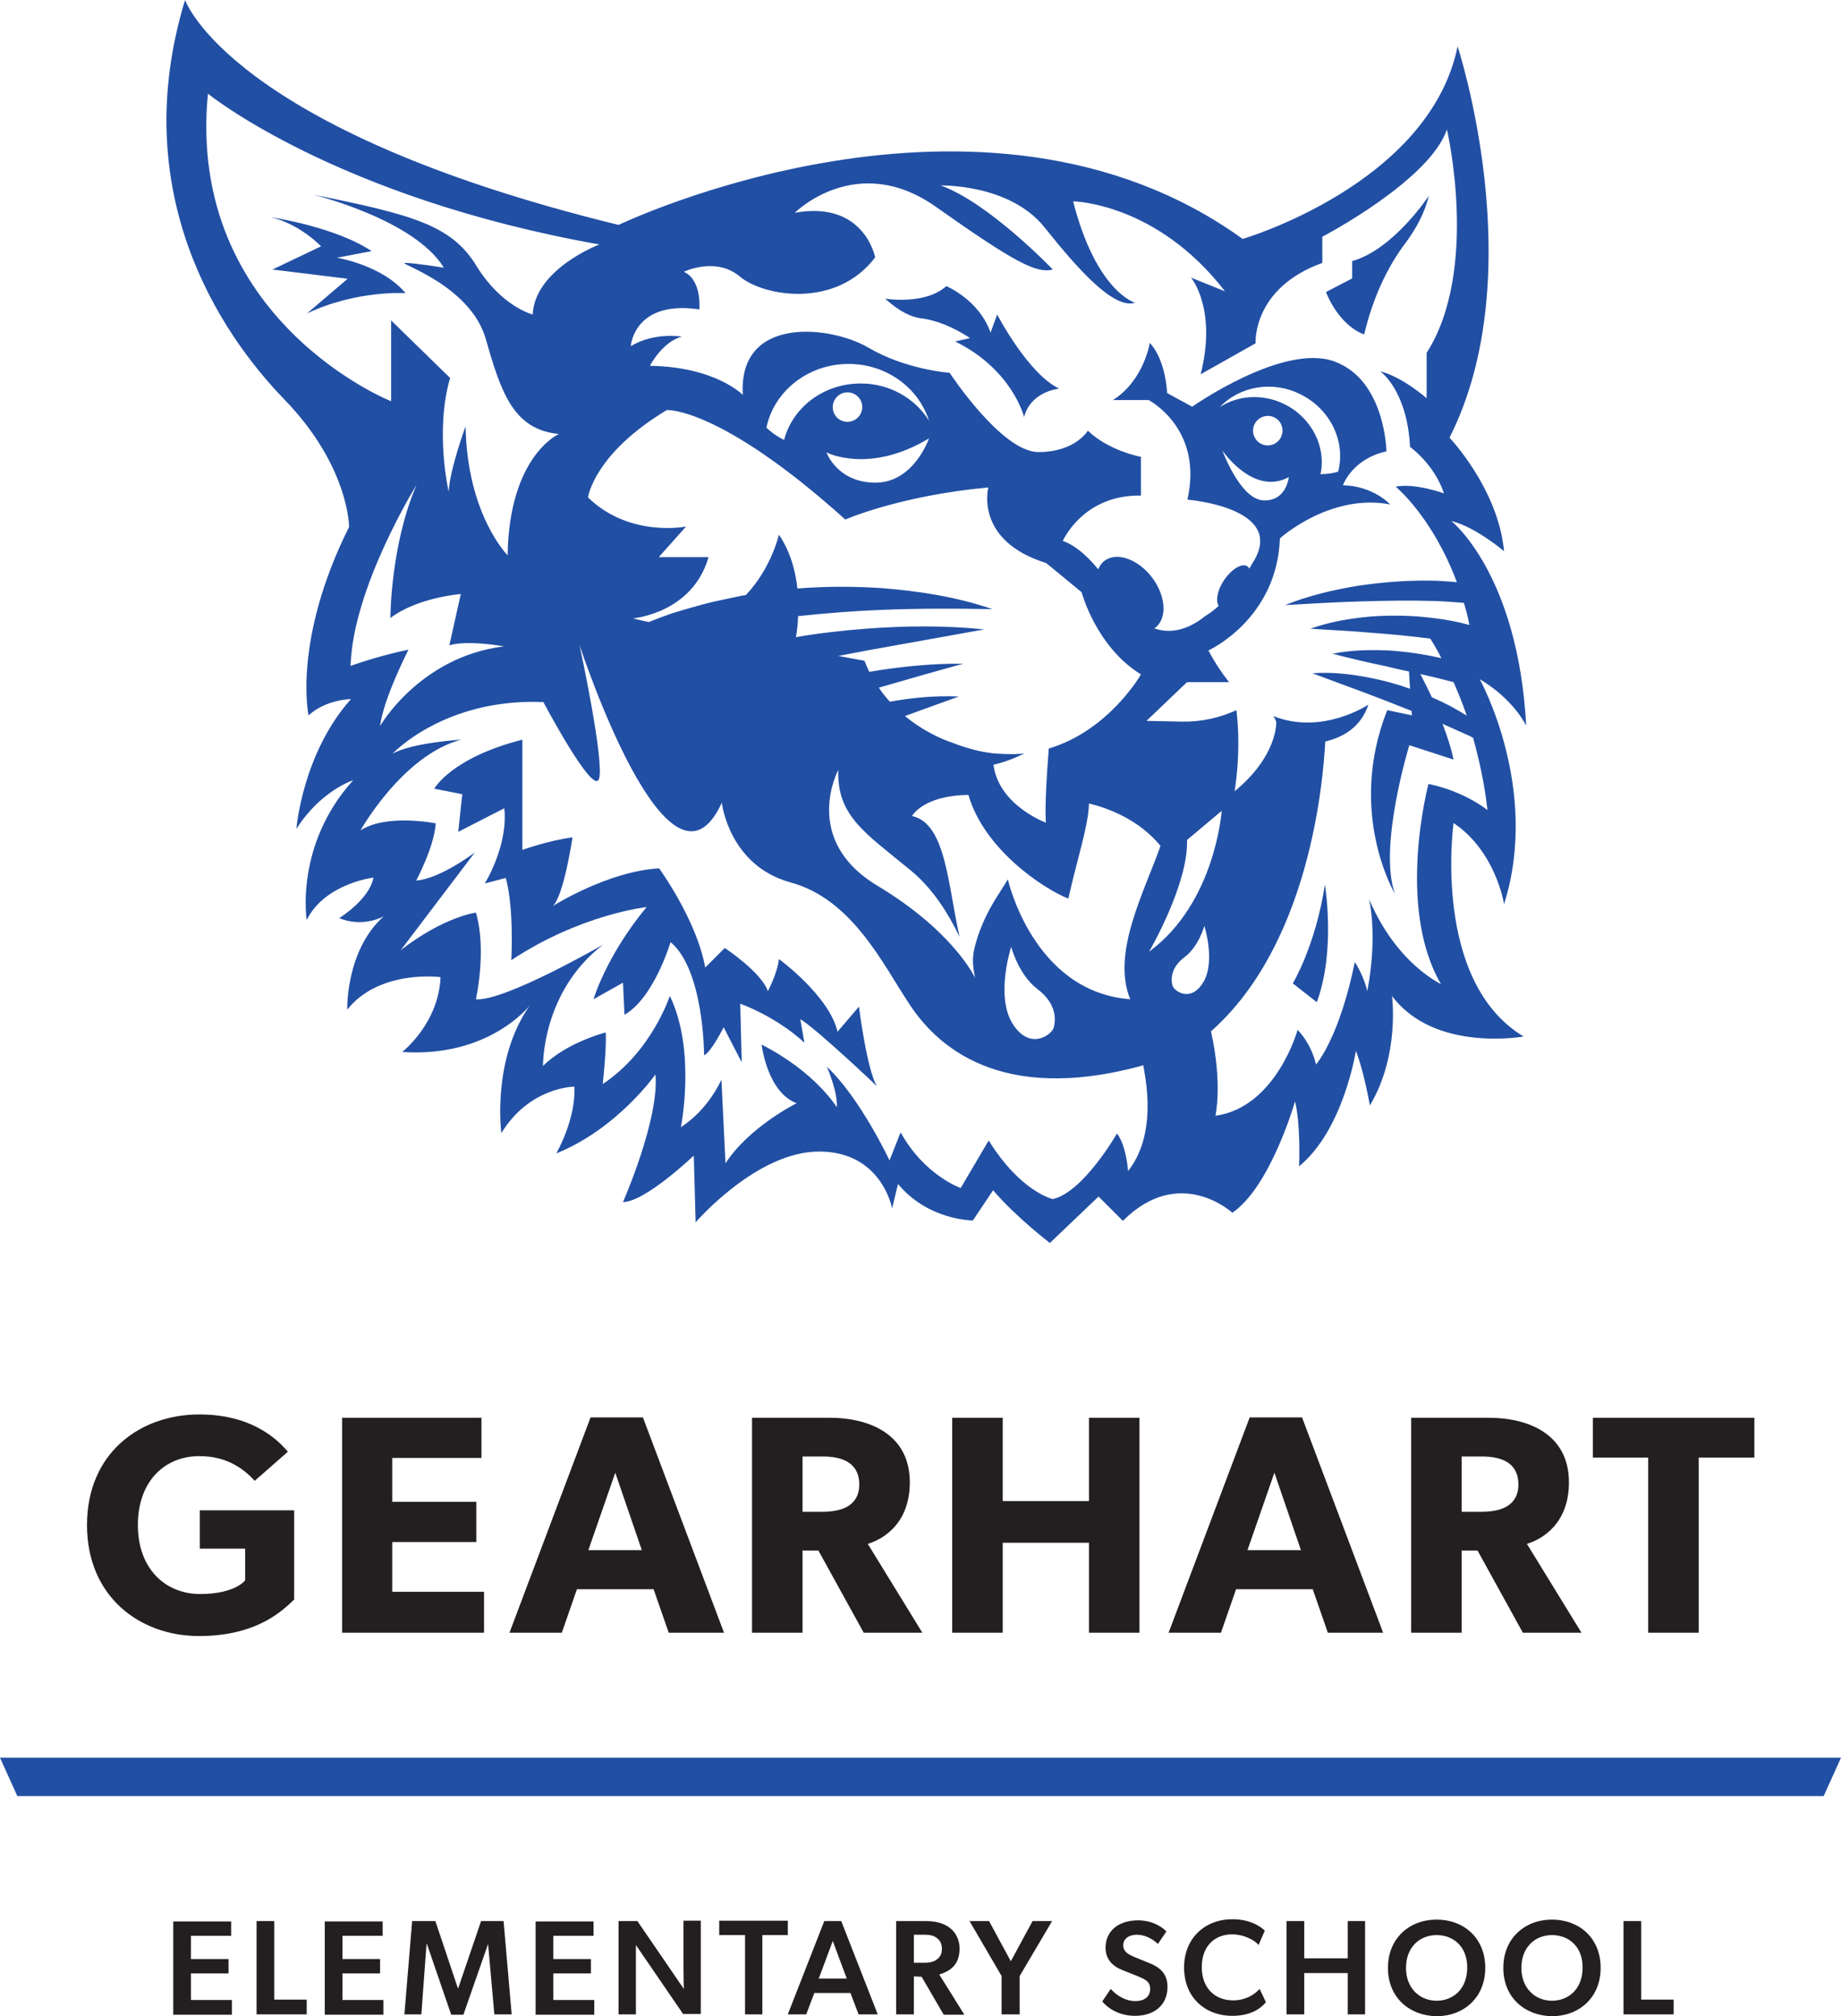
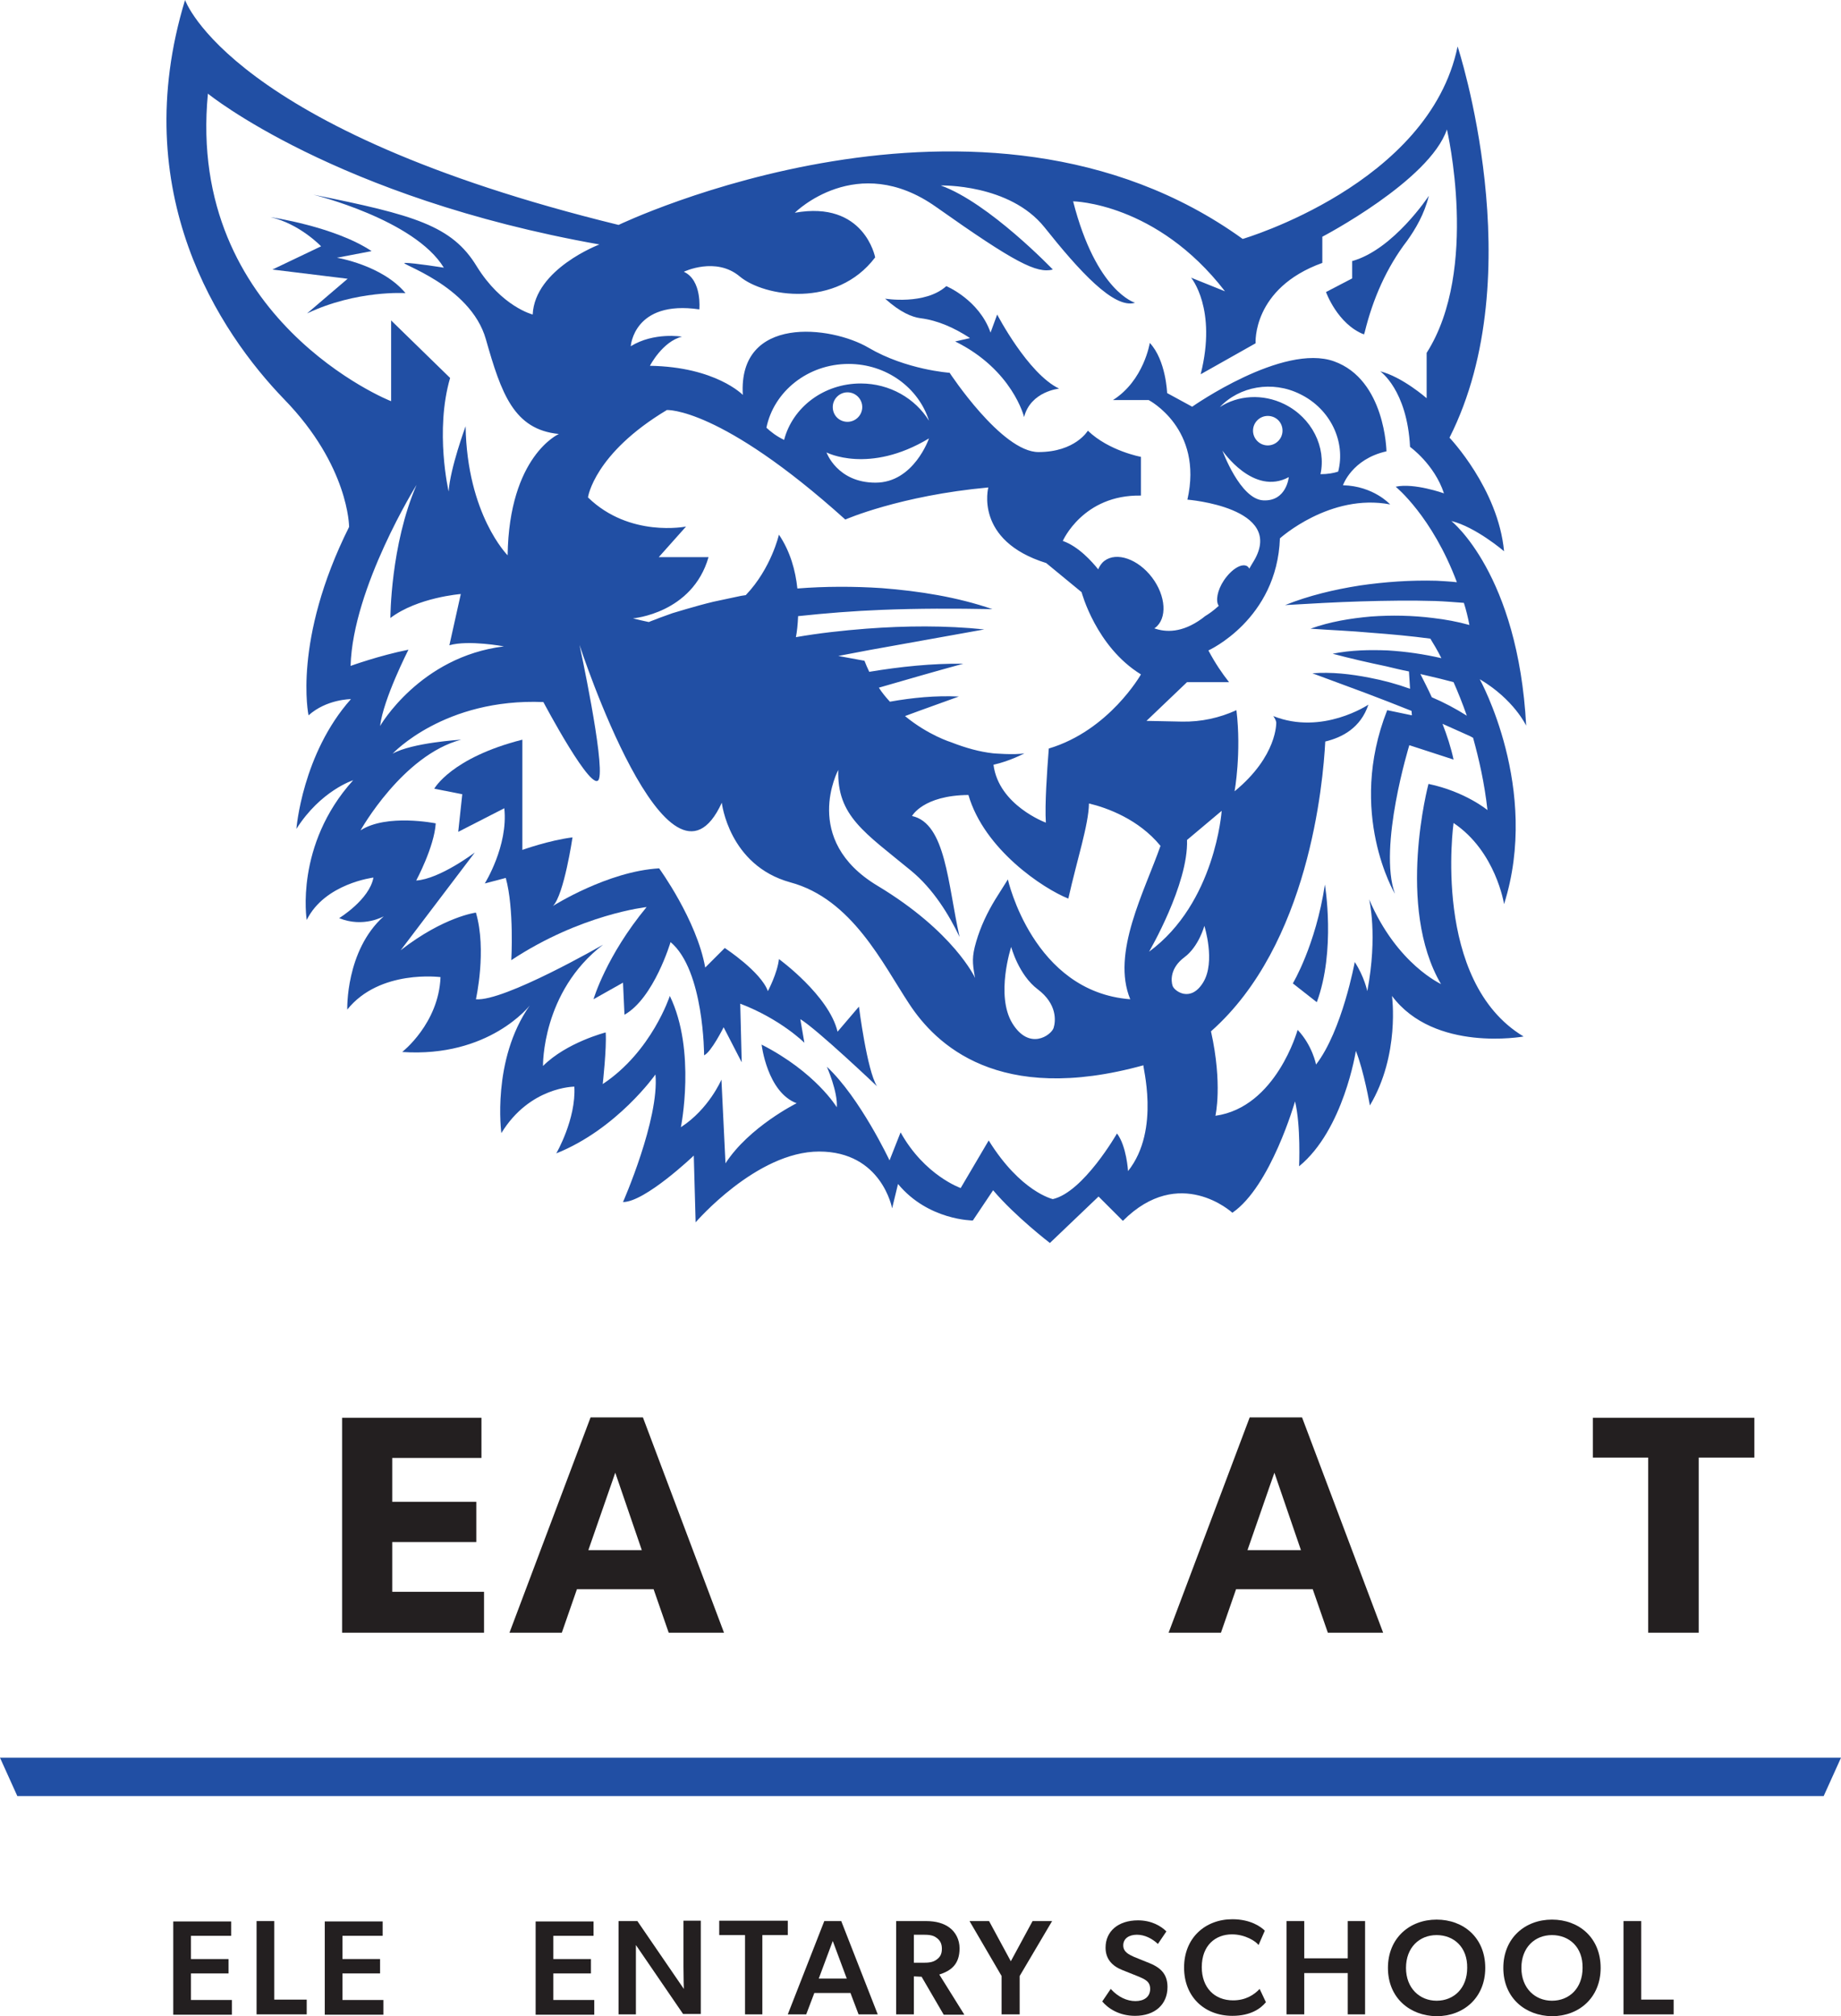
<svg xmlns="http://www.w3.org/2000/svg" version="1.1" id="Layer_1" x="0px" y="0px" viewBox="0 0 499.4 546.8" style="enable-background:new 0 0 499.4 546.8;" xml:space="preserve">
  <style type="text/css">
	.st0{fill:#214FA4;}
	.st1{fill:#231F20;}
</style>
  <g>
    <g>
      <path class="st0" d="M350.7,266.7l6.5,5.1c5.2-14,2.2-31.9,2.2-31.9C356.9,256.4,350.7,266.7,350.7,266.7z" />
      <path class="st0" d="M387.6,53.1c0,0-9.6,14.6-20.8,17.7v4.7l-7.1,3.7c0,0,3.1,8.7,10.3,11.5l0.2-0.6c2.2-9,5.9-17.5,11.5-24.8    C384,62.1,386.4,58,387.6,53.1z" />
      <path class="st0" d="M270.5,85.3l-1.8,4.9c-3.1-8.9-12-12.6-12-12.6c-5.8,5.2-16.6,3.4-16.6,3.4c4.1,3.7,7.3,5,9.6,5.3    c4.8,0.6,9.3,2.7,13.3,5.3l0.1,0.1l-4,0.9c15.6,7.7,18.7,20.5,18.7,20.5c1.8-7,9.5-7.7,9.5-7.7C278.8,101.3,270.5,85.3,270.5,85.3    z" />
      <path class="st0" d="M227.2,279.8c-2.3-9.8-15.9-19.7-15.9-19.7c-0.4,3.8-3,8.7-3,8.7c-1.9-5.3-11.7-11.7-11.7-11.7l-5.3,5.3    c-2.3-12.9-12.5-26.9-12.5-26.9c-14,0.8-28.8,10.2-28.8,10.2c3-3,5.3-18.6,5.3-18.6c-6.4,0.8-13.6,3.4-13.6,3.4v-29.9    c-19.3,4.9-23.9,13.3-23.9,13.3l7.6,1.5l-1.1,10.2l12.5-6.4c1.1,10.2-5.3,20.4-5.3,20.4l5.7-1.5c2.3,8.3,1.5,22.3,1.5,22.3    c18.9-12.5,36.7-14.4,36.7-14.4c-11,13.3-14.4,25-14.4,25l8-4.5l0.4,8.7c8-4.5,12.5-19.7,12.5-19.7c9.1,7.6,9.1,30.7,9.1,30.7    c1.9-0.8,5.3-7.6,5.3-7.6l4.9,9.5l-0.4-15.9c11,4.2,17.4,10.6,17.4,10.6l-1.1-6.4c4.5,2.7,20.8,18.2,20.8,18.2    c-2.7-4.2-4.9-21.6-4.9-21.6L227.2,279.8z" />
      <path class="st0" d="M394.3,223.2c11.5,7.7,13.7,22,13.7,22c9.9-31.3-6.6-61-6.6-61c9.3,5.5,12.6,12.6,12.6,12.6    c-2.2-41.2-20.3-55.5-20.3-55.5c6.6,1.6,14.3,8.2,14.3,8.2c-1.6-17-14.8-30.8-14.8-30.8c22.5-44.5,2.2-106.1,2.2-106.1    c-7.7,37.4-58.3,52.2-58.3,52.2C266.2,13.7,167.8,61,167.8,61C62.3,35.2,50.2,0,50.2,0c-15.9,52.2,9.3,90.1,26.9,108.3    c17.6,18.1,17.6,34.6,17.6,34.6c-15.4,30.8-11,51.1-11,51.1c4.9-4.4,11.5-4.4,11.5-4.4c-13.2,14.8-14.8,35.2-14.8,35.2    c6.6-10.4,15.4-13.2,15.4-13.2c-15.9,17.6-12.6,37.9-12.6,37.9c4.9-9.9,18.1-11.5,18.1-11.5c-1.1,6-9.3,11-9.3,11    c6.6,2.7,12.1-0.5,12.1-0.5c-10.4,9.3-9.9,25.3-9.9,25.3c8.8-11,25.3-8.8,25.3-8.8c-0.5,12.6-10.4,20.3-10.4,20.3    c23.6,1.6,34.6-12.6,34.6-12.6c-10.4,14.8-7.7,34.6-7.7,34.6c7.7-12.6,19.8-12.6,19.8-12.6c0.5,8.8-4.9,18.1-4.9,18.1    c16.5-6.6,26.9-21.4,26.9-21.4c1.1,12.1-8.8,34.6-8.8,34.6c6,0,19.2-12.6,19.2-12.6l0.5,18.1c0,0,16.5-19.2,33.5-19.2    s19.8,15.4,19.8,15.4l1.6-6.6c8.2,9.9,20.3,9.9,20.3,9.9l5.5-8.2c6,7.1,15.4,14.3,15.4,14.3l13.2-12.6l6.6,6.6    c15.4-15.4,29.7-2.2,29.7-2.2c10.4-7.1,17-30.2,17-30.2c1.6,6.6,1.1,17.6,1.1,17.6c12.1-9.9,15.4-31.3,15.4-31.3    c2.2,5.5,3.8,14.8,3.8,14.8c8.2-13.7,6-29.7,6-29.7c11.5,15.4,35.7,11,35.7,11C388.3,266.1,394.3,223.2,394.3,223.2z M180.9,111.2    c0,0,14.4-0.9,48.4,29.7c0,0,14.8-6.5,38.8-8.7c0,0-3.9,14.4,15.7,20.5l9.6,7.9c0,0,3.9,14.8,16.1,22.3c0,0-8.6,15.2-25,20.1    c-0.5,6.5-1.1,15.1-0.8,20.1c0,0-12.8-4.7-14.2-15.7c4.5-1,8.4-3.1,8.4-3.1c-2.7,0.5-8.5,0-8.5,0c-3.6-0.4-7.3-1.4-11.4-3    c0,0-6.2-1.9-12.5-7.1c4.8-1.8,9.7-3.5,14.6-5.3c-6.3-0.3-12.5,0.3-18.7,1.4c-1.1-1.2-2.1-2.4-3-3.8c7.6-2.2,15.2-4.4,22.9-6.5    c-8.5-0.1-17.1,0.8-25.5,2.2c-0.5-1-0.9-2-1.3-3l-7.1-1.3c2.8-0.5,5.6-1.1,8.4-1.6l31.2-5.6c-10.6-1.1-21.3-1-32-0.2    c-6.4,0.5-12.8,1.2-19.1,2.3c0.3-1.5,0.5-3.4,0.6-5.7c7.5-0.8,15-1.4,22.6-1.7c9.9-0.4,19.9-0.4,30.1-0.2    c-9.6-3.3-19.8-4.9-30-5.7c-7.6-0.5-15.3-0.5-22.9,0.1c-0.5-4.8-1.9-10-5-14.6c0,0-2.1,9.2-9,16.4c-0.4,0.1-0.9,0.1-1.3,0.2    l-7.5,1.6c-2.5,0.6-5,1.3-7.4,2l-3.7,1.1c-1.2,0.4-2.4,0.9-3.6,1.3c-0.9,0.4-1.9,0.7-2.8,1.1c-1.4-0.3-2.8-0.6-4.3-1    c0,0,16.1-1.3,20.5-16.6h-13.5l7.4-8.3c0,0-15.3,3.1-26.6-7.9C159.5,134.8,161.2,123,180.9,111.2z M252,118.9c0,0-4.1,12-14.5,12    s-13.3-8.2-13.3-8.2S235.7,128.7,252,118.9z M225.9,110.4c0-2.2,1.8-4,4-4s4,1.8,4,4s-1.8,4-4,4S225.9,112.7,225.9,110.4z     M233.5,104c-10.1,0-18.5,6.5-20.8,15.3c-2.1-1-3.6-2.2-4.8-3.3c2-9.8,11.2-17.3,22.3-17.3c10.3,0,19,6.5,21.8,15.4    C248.3,108.1,241.4,104,233.5,104z M306.6,271c-26.4-2-33.2-32.5-33.2-32.5l-3.4,5.4c-2.2,3.6-4,7.4-5.2,11.5    c-1.2,4.1-1,5.8-0.4,9.3l0,0c0.1,0.3,0.1,0.5,0.1,0.5s-5.7-12.5-26.5-25s-10.6-31.4-10.6-31.4c-0.4,12.5,7.2,17,19.7,27.3    c6.1,5,10.4,12.1,13.2,18c-3.2-14.2-3.7-30.8-12.9-32.8c0,0,3-5.6,15.3-5.7c4.3,14.8,20.3,25.4,27.1,28.1    c2.4-10.7,5.5-20,5.6-25.8c5,1.2,13.5,4.3,19.4,11.5C310.5,241.7,301.4,258.5,306.6,271z M285.8,278.8c-0.7,2-6.6,6.2-11.2-1.3    c-4.6-7.6-0.3-20.7-0.3-20.7s2,7.6,7.2,11.5C286.8,272.3,286.4,276.9,285.8,278.8z M56.4,25.4c0,0,34.6,28.2,106.2,40.9    c0,0-17.5,6.6-18.1,19c0,0-8.4-2.1-15.2-13.1c-6.7-11-16.9-13.9-44.3-19.4c0,0,27.4,6.7,35.4,19.8c0,0-8-1.3-10.5-1.3    s17.7,5.9,21.9,20.7s7.6,24.5,19.8,25.7c0,0-13.5,5.9-13.9,32.9c0,0-11-11-11.4-35c0,0-4.2,11.4-4.6,17.7c0,0-3.8-16.4,0.4-30.8    l-16-15.6v21.9C106.1,108.9,50.5,86.6,56.4,25.4z M95.1,180.6c0.6-21.3,17.9-49.1,17.9-49.1c-7.1,16.4-7.1,36.1-7.1,36.1    c7.4-5.6,19.1-6.5,19.1-6.5l-3.1,13.9c5.2-1.5,14.8,0.3,14.8,0.3c-22.8,2.8-33.6,21.6-33.6,21.6c0.9-7.4,7.7-20.7,7.7-20.7    C102.8,177.8,95.1,180.6,95.1,180.6z M306,317.6c0,0-0.4-6.8-3-10.2c0,0-9.1,15.9-17.4,17.8c0,0-8.7-1.9-17.4-15.9l-7.6,12.9    c0,0-9.8-3.4-16.3-15.1l-3,7.6c0,0-8-17-17-25.4c0,0,3,6.8,2.7,11c0,0-5.7-9.5-20.4-17c0,0,1.5,12.9,9.5,15.9    c0,0-12.9,6.4-19.3,16.3l-1.1-22.7c0,0-3.4,8-11,12.9c0,0,4.2-20.8-3-35.6c0,0-4.9,15.1-18.2,23.9c0,0,1.1-9.8,0.8-14    c0,0-10.6,2.7-17,9.1c0,0-0.4-20.1,16.3-32.9c0,0-26.9,15.5-34.5,14.8c0,0,3-13.3,0-23.5c0,0-8.7,1.1-20.4,10.2l20.1-26.5    c0,0-9.5,7.2-15.9,7.6c0,0,4.9-9.1,5.3-15.5c0,0-13.3-2.7-20.4,1.9c0,0,11.4-20.4,27.3-24.6c0,0-13.3,0.8-18.6,3.8    c0,0,14-15.1,40.9-14c0,0,13.6,25.7,15.1,20.8c1.5-4.9-5.3-36.3-5.3-36.3s24.2,74.2,38.6,42.8c0,0,1.9,17,18.6,21.6    c16.7,4.5,25,22,32.2,32.9c7.2,11,24.2,27.6,63.6,16.7C309.7,288.5,315,306.3,306,317.6z M311.7,258.1c0,0,10.7-18.3,10.3-30.3    l9.4-7.9C331.4,219.9,329.7,244.9,311.7,258.1z M326.4,266.4c-3.4,5.6-7.8,2.4-8.3,1c-0.5-1.4-0.7-4.9,3.2-7.8    c3.9-2.9,5.4-8.5,5.4-8.5S329.8,260.8,326.4,266.4z M371.4,243.9c0,0,2.4,9.7-0.5,24.9c0,0-0.8-3.9-3.4-7.9    c0,0-3.4,18.6-10.5,27.8c0,0-1-5.2-5-9.4c0,0-5.8,21-22.3,23.3c0,0,2-8.5-1.2-22.9c26.6-23.5,30.4-67.3,31-78.6    c4.6-1.1,9.6-3.7,11.7-10c0,0-12.5,8.4-25.8,3.1c0.4,0.6,0.7,1.1,0.8,1.7c0,0,0.4,9.1-11.3,18.7c0,0,1.9-10.5,0.5-22    c-4.6,2.1-9.6,3.2-14.8,3.1l-9.6-0.2l11-10.5h11.4c-1.9-2.4-3.8-5.2-5.6-8.6c0,0,18.6-8.4,19.4-30.4c0,0,13.6-12.3,29.9-9.2    c0,0-4.5-5-12.8-5.2c0,0,2.4-7.1,11.8-9.2c0,0-0.3-19.4-14.2-24.4s-38.5,12.3-38.5,12.3l-6.8-3.7c0,0-0.3-8.9-4.7-13.6    c0,0-1.6,10.2-10,15.5h9.7c0,0,14.9,7.7,10.5,27c0,0,26.5,2.1,18.1,16.5c-0.5,0.8-0.9,1.5-1.3,2.2c-0.1-0.2-0.3-0.4-0.5-0.6    c-1.5-1-4.3,0.7-6.4,3.8c-1.8,2.7-2.3,5.6-1.4,6.9c-1.4,1.3-2.7,2.2-3.7,2.8c-0.3,0.2-0.6,0.5-0.9,0.7c-5.4,3.9-9.8,3.7-12.9,2.6    c0.1,0,0.1-0.1,0.2-0.1c3.4-2.5,3-8.7-0.8-13.7s-9.6-7-12.9-4.5c-0.8,0.6-1.3,1.4-1.7,2.3c-1.6-2-5.3-6.2-9.6-7.7    c0,0,5.5-12.6,21.2-12.3v-10.5c0,0-8.7-1.6-14.4-7.1c0,0-3.4,5.8-13.4,5.8s-24.1-21.5-24.1-21.5s-11.8-0.8-22-6.8    s-35.4-8.9-34.1,12.8c0,0-7.3-7.6-25.2-7.9c0,0,3.4-6.6,8.7-7.9c0,0-7.6-1.3-13.9,2.6c0,0,0.8-12.6,18.6-10c0,0,0.8-7.9-4.2-10.2    c0,0,8.7-4.2,15.2,1.3c6.6,5.5,26.2,8.7,36.7-5.2c0,0-2.9-15.5-21.8-12.1c0,0,16.8-16.8,38.3-1.6s27.3,18.1,31.7,17    c0,0-17.3-18.1-30.4-22.8c0,0,18.6-0.5,28.1,11.3c9.4,11.8,18.9,22.3,24.6,20.5c0,0-10.5-2.9-16.8-27.5c0,0,22.6,0.3,41.2,24.4    l-9.2-3.7c0,0,7.1,8.4,2.6,26.2l14.9-8.4c0,0-1-14.9,18.1-21.8v-7.1c0,0,29.1-15.2,33.8-29.1c0,0,8.9,38-5.5,60.6V108    c0,0-6.6-5.8-12.6-7.3c0,0,7.3,5,8.1,20.5c0,0,6.6,4.7,9.2,12.6c0,0-8.1-2.9-13.1-1.8c0,0,9.9,8,16.6,25.9    c-1.8-0.2-3.7-0.3-5.5-0.4c-7-0.2-14,0.3-20.9,1.3c-6.9,1.1-13.7,2.7-20.2,5.3c7-0.4,13.8-0.8,20.6-1s13.6-0.3,20.3-0.1    c2.5,0.1,5,0.3,7.6,0.5c0.6,1.9,1.1,3.9,1.5,6c-3.2-0.9-6.5-1.5-9.9-1.9c-5.6-0.7-11.2-0.8-16.8-0.4c-5.6,0.5-11.1,1.4-16.4,3.3    c5.6,0.4,11,0.6,16.4,1.1c5.4,0.4,10.8,0.9,16.1,1.6l0,0c0.8,1.3,1.9,3.1,3,5.3c-4.8-1.1-9.6-1.8-14.5-2.1c-5-0.2-10.1-0.1-15,0.9    c4.9,1.3,9.7,2.4,14.5,3.4c2.1,0.5,4.1,1,6.2,1.4l0.3,4.7c-3.6-1.3-7.3-2.3-11-3c-5.1-1-10.3-1.6-15.5-1.2l14.3,5.3    c4.2,1.6,8.4,3.2,12.6,4.9l0.1,1.2l-6.7-1.4c-11,27.9,2.1,49.8,2.1,49.8c-4.6-12.7,3.9-40.3,3.9-40.3l12,3.9    c-0.7-3.3-1.8-6.6-3-9.7c2.2,1,4.5,2,6.7,3c0.5,0.2,1.1,0.5,1.6,0.8c1.6,5.8,3.1,12.3,3.9,19.6c0,0-6-5-16-7.1    c0,0-8.9,33.3,3.4,54.3C391.1,266.9,379,261.7,371.4,243.9z M348.4,109.6c-5.9-2.9-12.6-2.4-17.5,0.8c5.3-5.6,14.2-7.3,21.8-3.5    c8.2,4,12.4,12.9,10.3,21c-1.2,0.4-2.8,0.7-4.8,0.7C359.8,121.3,355.9,113.3,348.4,109.6z M347.9,116.8c0,2.2-1.8,4-4,4    s-4-1.8-4-4s1.8-4,4-4S347.9,114.5,347.9,116.8z M349.6,129.4c0,0-0.6,6.6-6.9,6.3s-11.1-13.5-11.1-13.5S340,134.6,349.6,129.4z     M397.9,194.1c-3-1.9-6.2-3.6-9.5-5c-1.1-2.4-2.2-4.5-3.1-6.3c1.7,0.4,3.4,0.8,5.1,1.2c1.3,0.3,2.6,0.7,3.9,1    C395.5,187.7,396.7,190.7,397.9,194.1z" />
      <path class="st0" d="M110,79.5c-6.3-7.6-18.6-9.6-18.6-9.6l9.4-1.8c-10.1-6.7-27.4-9.2-27.4-9.2c7.9,1.8,13.7,7.9,13.7,7.9    l-13.2,6.3l20.4,2.5l-11,9.4C96.8,78.6,110,79.5,110,79.5z" />
    </g>
    <g>
      <g>
-         <path class="st1" d="M54,443.7c-16.1,0-30.4-10.7-30.4-30.1c0-19.4,14.2-30,30.5-30c15.5,0,22.2,8.1,24,10.1l-9,7.9     c-2.5-2.7-7-6.7-15-6.7c-9.4,0-16.7,6.8-16.7,18.7c0,11.8,7.4,18.7,16.9,18.7s12.2-3.7,12.2-3.7V420H54.2v-10.4h25.6v24.2     C77,436.4,70.1,443.7,54,443.7z" />
        <path class="st1" d="M92.8,442.8v-58.3h37.8v10.9h-24.2v11.9h22.8v10.9h-22.8v13.5h24.9v11.1L92.8,442.8L92.8,442.8z" />
        <path class="st1" d="M181.4,442.8l-4.1-11.8h-20.8l-4.1,11.8h-14.2l22-58.4h14.2l22,58.4H181.4z M166.9,399.4l-7.3,21h14.5     L166.9,399.4z" />
-         <path class="st1" d="M234.3,442.8L222,420.5h-4.3v22.3H204v-58.3h21c11.2,0,21.8,4.7,21.8,17.5c0,11.1-7.1,15.4-11.4,16.7     l14.8,24.1H234.3z M223.1,395h-5.4v15h5.4c5.1,0,10-1.5,10-7.5C233,396.4,228.1,395,223.1,395z" />
-         <path class="st1" d="M295.4,442.8v-24.4H272v24.4h-13.7v-58.3H272v22.6h23.4v-22.6h13.7v58.3H295.4z" />
        <path class="st1" d="M360.2,442.8l-4.1-11.8h-20.8l-4.1,11.8H317l22-58.4h14.2l22,58.4H360.2z M345.7,399.4l-7.3,21h14.5     L345.7,399.4z" />
-         <path class="st1" d="M413.1,442.8l-12.3-22.3h-4.3v22.3h-13.7v-58.3h21c11.2,0,21.8,4.7,21.8,17.5c0,11.1-7.1,15.4-11.4,16.7     l14.8,24.1H413.1z M401.9,395h-5.4v15h5.4c5.1,0,10-1.5,10-7.5C411.8,396.4,406.9,395,401.9,395z" />
        <path class="st1" d="M460.8,395.3v47.5h-13.7v-47.5h-15v-10.8h43.8v10.8L460.8,395.3L460.8,395.3z" />
      </g>
      <polygon class="st0" points="494.7,487.1 4.7,487.1 0,476.7 499.4,476.7   " />
      <g>
        <path class="st1" d="M62.7,521v4H51.8v6.3H62v3.9H51.8v7.2h11.1v4H47v-25.3h15.7V521z" />
        <path class="st1" d="M74.4,521v21.3h8.8v4H69.6V521H74.4z" />
        <path class="st1" d="M103.8,521v4H92.9v6.3h10.2v3.9H92.9v7.2H104v4H88.1v-25.3h15.7V521z" />
-         <path class="st1" d="M132.4,527.2l-6.7,19.2h-3.3l-6.6-19.2h-0.1l-1.4,19.1h-4.6l2.1-25.3h6.3l6.1,18.2h0.1l6.2-18.2h6.1     l2.2,25.3h-4.7L132.4,527.2L132.4,527.2z" />
        <path class="st1" d="M161,521v4h-10.9v6.3h10.2v3.9h-10.2v7.2h11.1v4h-15.9v-25.3H161V521z" />
        <path class="st1" d="M172.5,533.9v12.4h-4.7V521h5.1l12.6,18.4c0,0-0.1-3-0.1-6v-12.5h4.7v25.3h-4.8l-12.8-18.7     C172.5,527.6,172.5,530.8,172.5,533.9z" />
        <path class="st1" d="M195.1,524.8v-3.9h18.6v3.9h-6.9v21.5h-4.7v-21.5H195.1z" />
        <path class="st1" d="M220.9,540.5l-2.2,5.8h-5l9.9-25.3h4.6l9.9,25.3h-5.2l-2.2-5.8H220.9z M229.7,536.6l-3.8-10.2l-3.8,10.2     H229.7z" />
        <path class="st1" d="M247.9,536v10.3h-4.8V521h8.1c2.7,0,4.8,0.6,6.4,1.8c1.6,1.2,2.7,3.2,2.7,5.6c0,4.4-2.4,6.1-5.5,7.1     l6.8,10.9H256l-6-10.3L247.9,536L247.9,536z M254,531.5c1-0.7,1.5-1.5,1.5-3c0-1.4-0.5-2.3-1.5-3c-0.9-0.7-2.1-0.8-3.6-0.8h-2.5     v7.6h2.5C251.9,532.3,253,532.2,254,531.5z" />
        <path class="st1" d="M263,521h5.3l5.9,10.9l5.9-10.9h5.3l-8.8,14.9v10.4h-4.9v-10.4L263,521z" />
        <path class="st1" d="M316.7,538.9c0,4.7-3.4,7.8-8.8,7.8c-4.3,0-7.3-2-8.9-3.9l2.3-3.4c2,2.2,4.4,3.3,6.7,3.3s4-1.1,4-3.3     c0-2-1.3-2.6-3.5-3.5l-4-1.6c-2.8-1.1-4.6-3-4.6-6.1c0-4.4,3.4-7.4,8.8-7.4c3.6,0,6.2,1.5,7.7,3l-2.3,3.4     c-1.6-1.5-3.6-2.5-5.7-2.5c-2.1,0-3.7,1-3.7,2.9c0,1.8,1.6,2.5,2.9,3.1l4.2,1.7C315.3,533.8,316.7,535.8,316.7,538.9z" />
        <path class="st1" d="M334.3,546.7c-7.4,0-13.1-5-13.1-13.1s5.8-13.1,13.1-13.1c5,0,7.8,2.1,8.8,3.1l-1.7,3.9     c-0.7-1-3.6-2.9-7.2-2.9c-4.4,0-8.2,2.9-8.2,8.9c0,5.5,3.4,9,8.5,9c3.4,0,5.7-1.5,7.2-3.1l1.7,3.6     C342,544.7,339.3,546.7,334.3,546.7z" />
        <path class="st1" d="M353.8,535.1v11.2H349V521h4.8v10.1h11.8V521h4.7v25.3h-4.7v-11.2H353.8z" />
        <path class="st1" d="M376.5,533.7c0-8.1,5.9-13.1,13.2-13.1c7.3,0,13.2,4.9,13.2,13.1c0,8.1-5.9,13.1-13.2,13.1     C382.4,546.7,376.5,541.8,376.5,533.7z M389.7,524.8c-4.7,0-8.3,3.4-8.3,8.9s3.7,8.9,8.3,8.9c4.7,0,8.3-3.4,8.3-8.9     C398.1,528.1,394.4,524.8,389.7,524.8z" />
        <path class="st1" d="M407.8,533.7c0-8.1,5.9-13.1,13.2-13.1s13.2,4.9,13.2,13.1c0,8.1-5.9,13.1-13.2,13.1     C413.7,546.7,407.8,541.8,407.8,533.7z M421,524.8c-4.7,0-8.3,3.4-8.3,8.9s3.7,8.9,8.3,8.9c4.7,0,8.3-3.4,8.3-8.9     C429.4,528.1,425.7,524.8,421,524.8z" />
        <path class="st1" d="M445.2,521v21.3h8.8v4h-13.6V521H445.2z" />
      </g>
    </g>
  </g>
</svg>